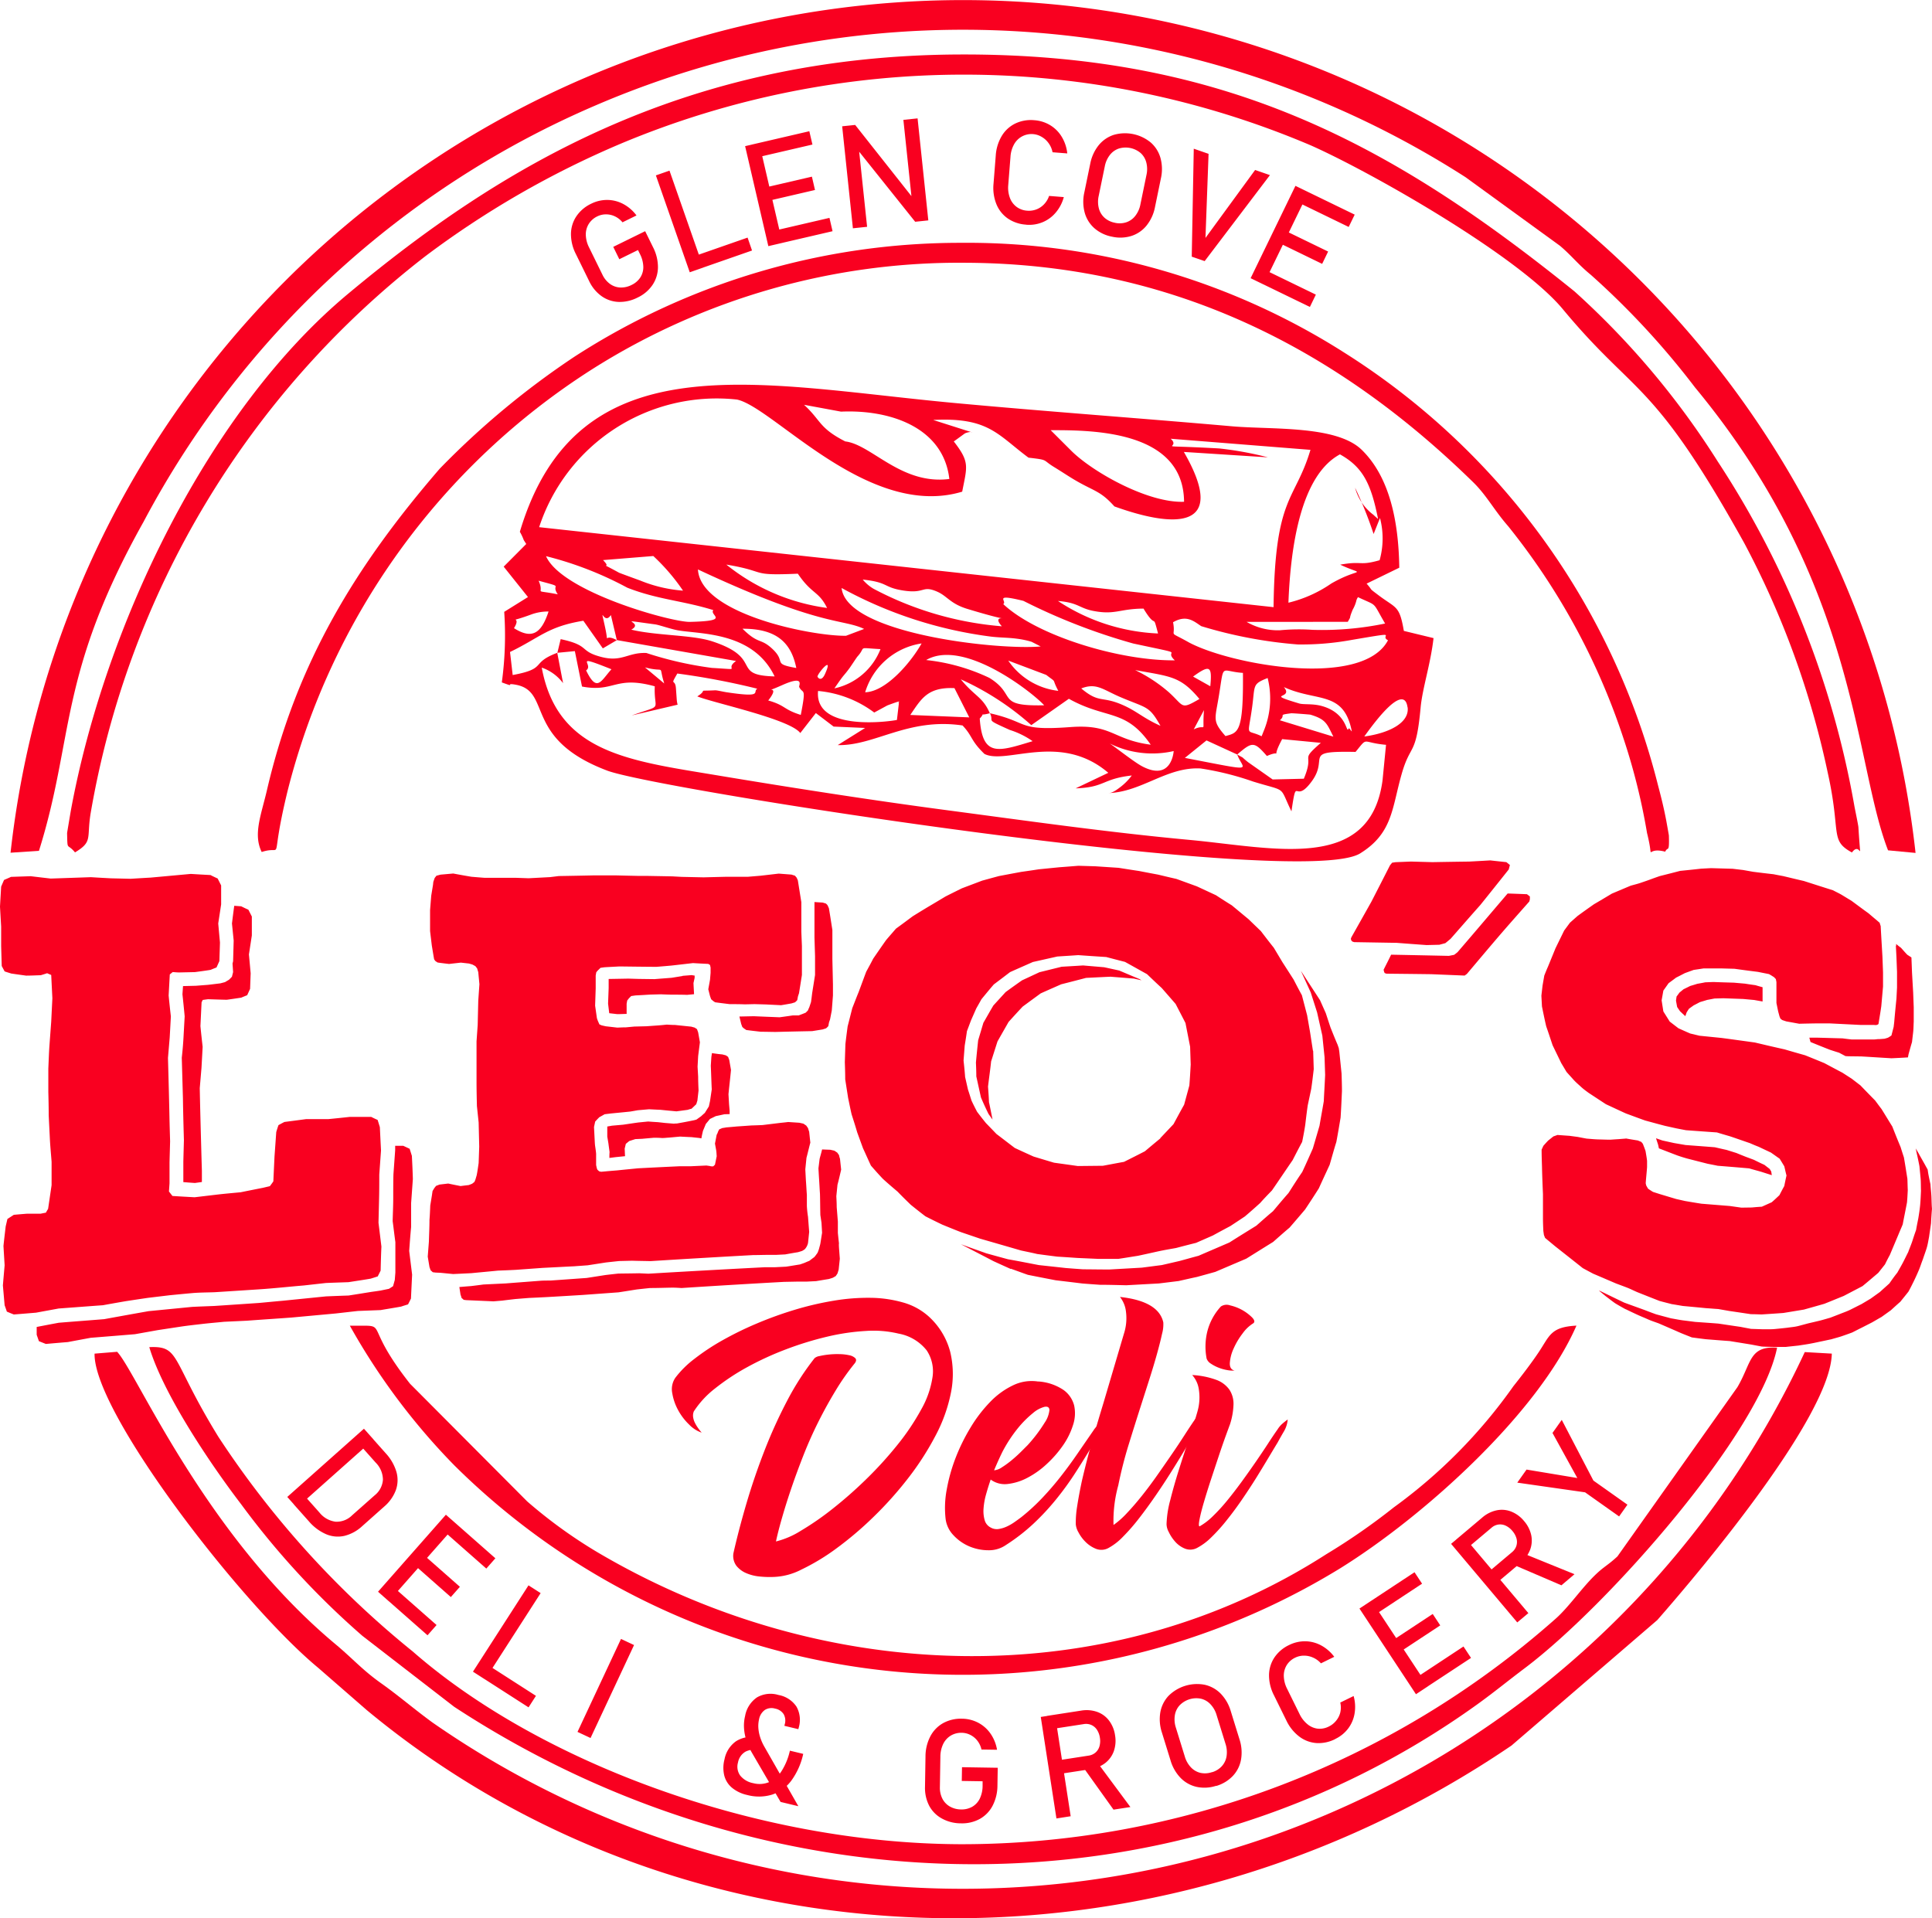
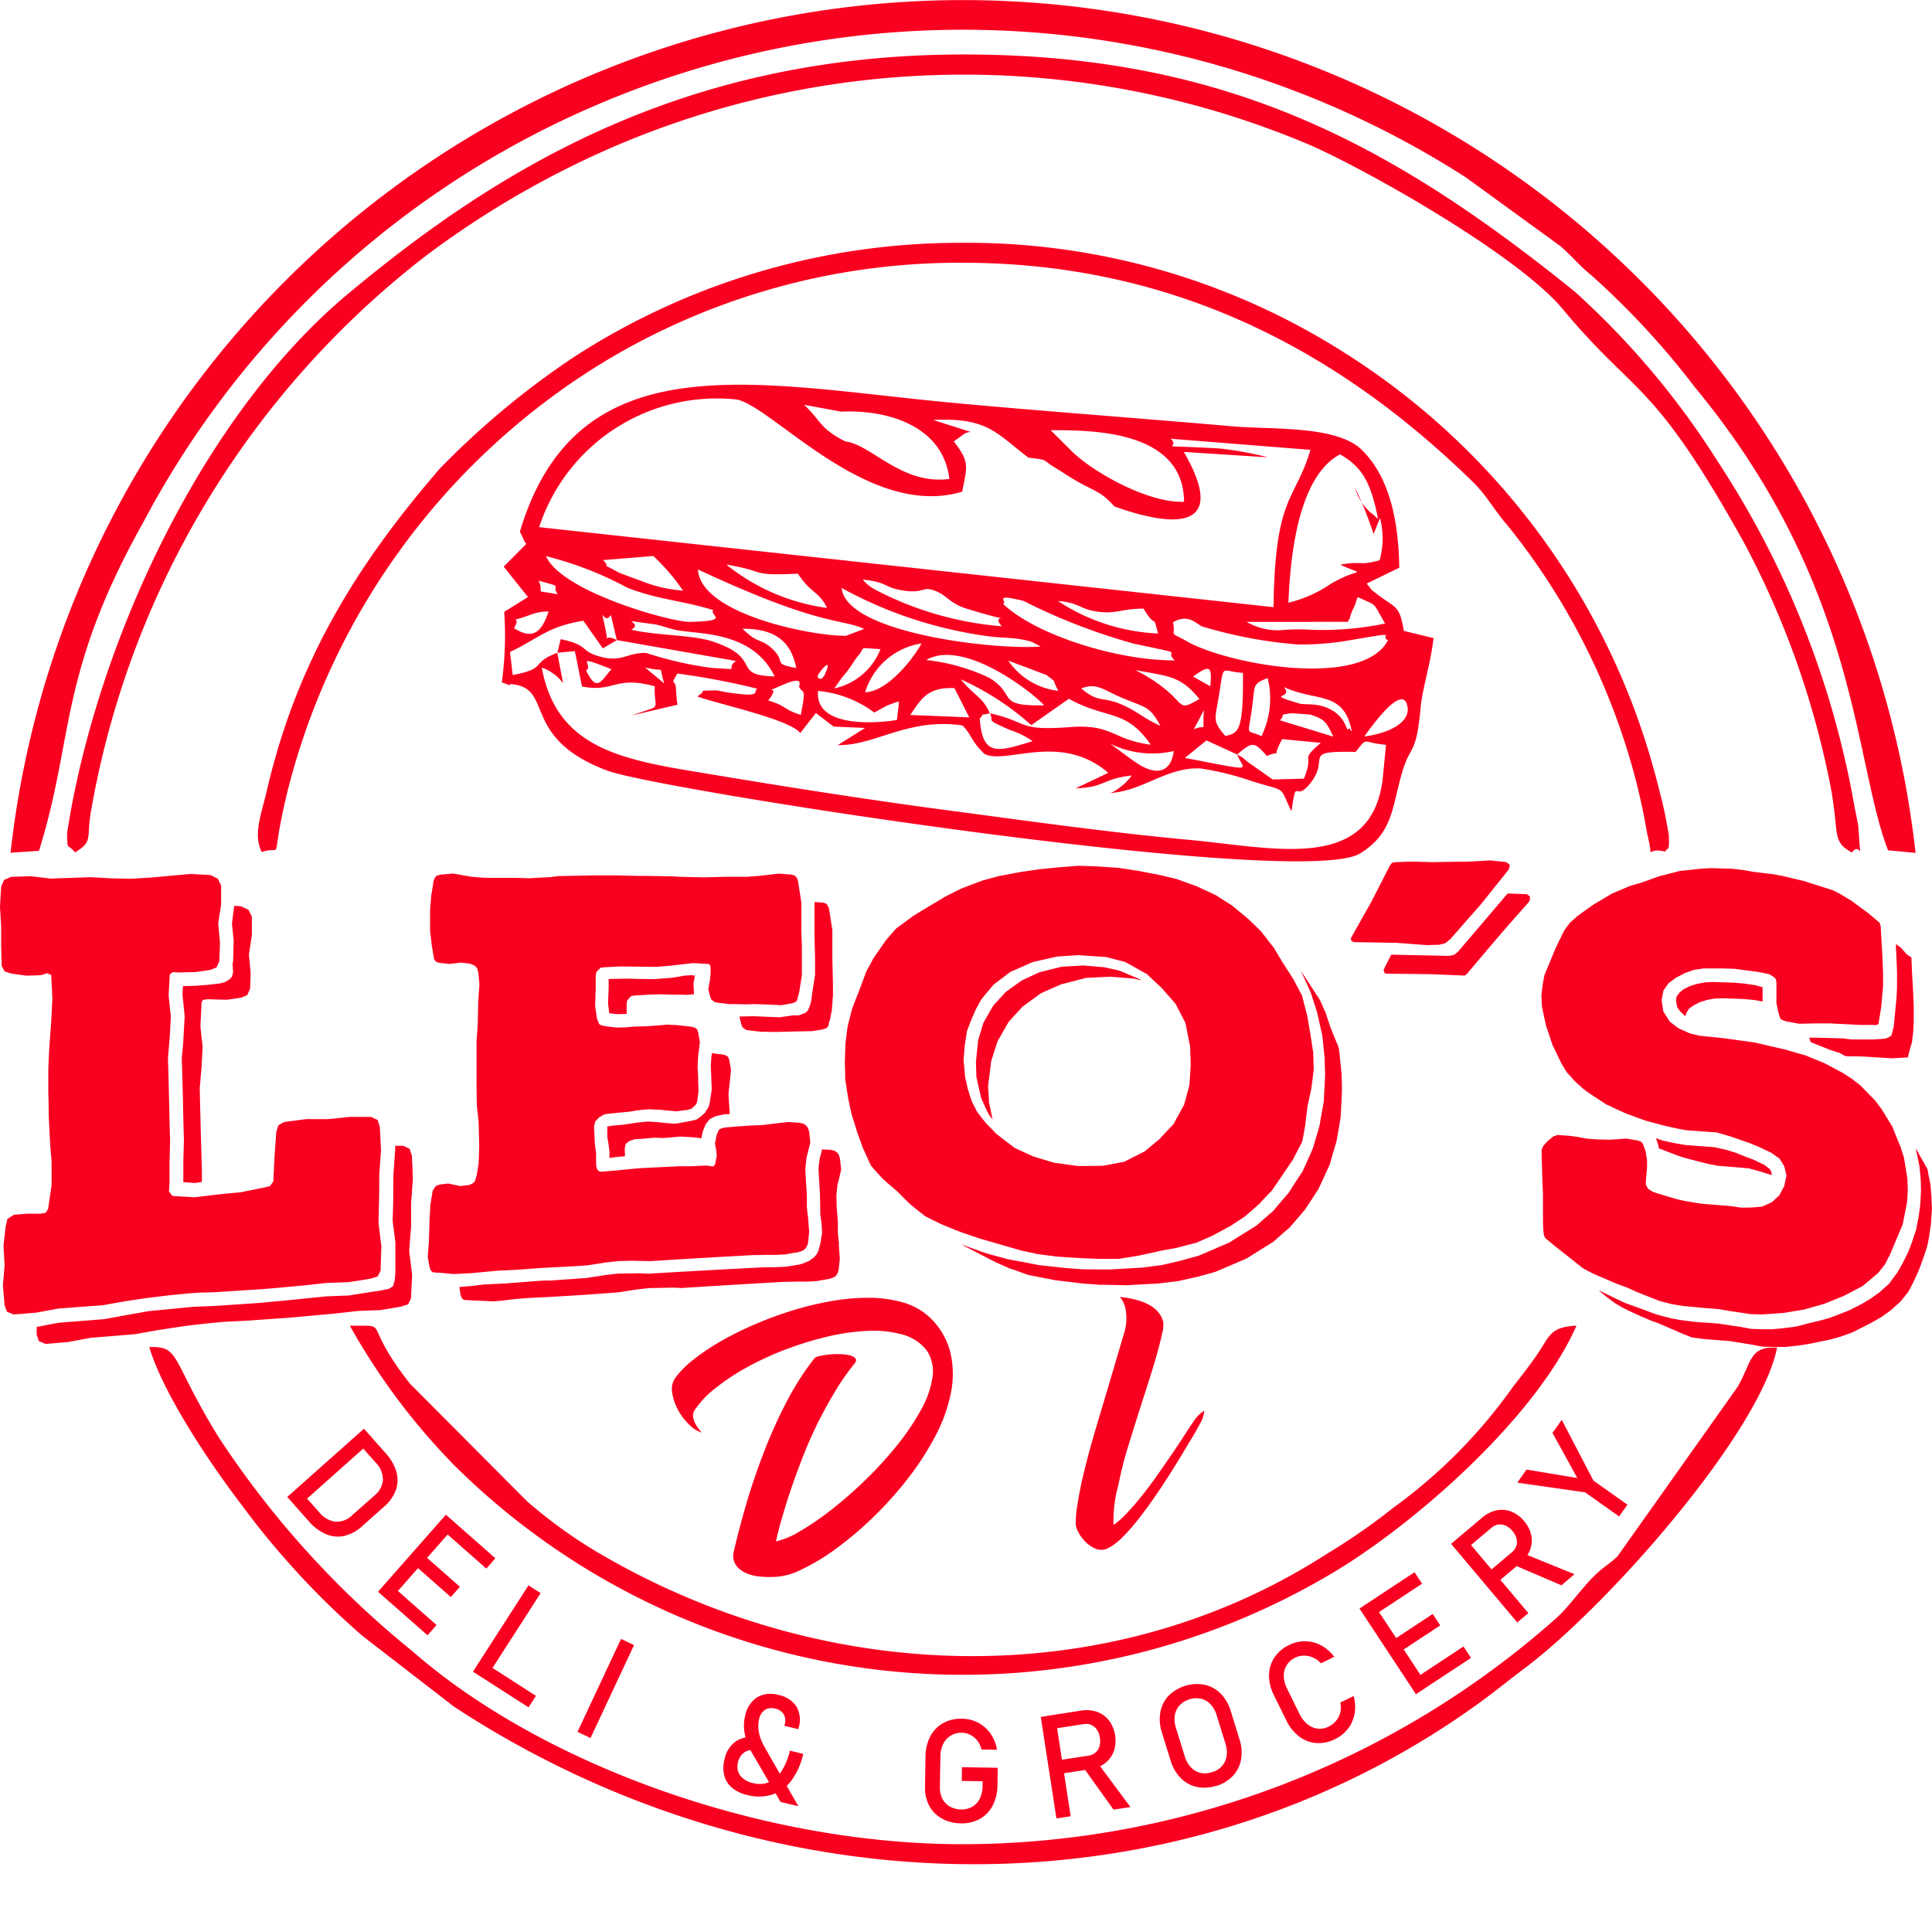
<svg xmlns="http://www.w3.org/2000/svg" width="86.952" height="86.337" viewBox="0 0 86.952 86.337">
  <g id="Capa_x0020_1" transform="translate(0 -0.001)">
    <g id="_2791910871360" transform="translate(0 0.001)">
      <path id="Trazado_1" data-name="Trazado 1" d="M2.188,38.38l1.279-.086c1.6-5.1.851-7.924,4.706-14.806a41.538,41.538,0,0,1,20.3-18.724A41.857,41.857,0,0,1,67.68,7.982l4.239,3.08c.534.451.812.835,1.392,1.309A36.014,36.014,0,0,1,78,17.44c7.365,8.9,7.132,16.831,8.687,20.833l1.238.117A43.131,43.131,0,0,0,2.188,38.38Z" transform="translate(-1.713 -0.001)" fill="#f90020" fill-rule="evenodd" />
-       <path id="Trazado_2" data-name="Trazado 2" d="M20.638,280.521l-1.018.083c-.05,2.638,6.6,11.276,10.071,14.146l2.174,1.893c14.325,11.89,35.465,12.518,51.526,1.6l6.561-5.647c2.06-2.348,7.8-9.2,7.855-11.993l-1.217-.069A41.8,41.8,0,0,1,34.82,297.2c-.8-.582-1.489-1.182-2.3-1.758-.846-.6-1.269-1.1-2.045-1.75-5.9-4.918-8.953-12.232-9.837-13.168Z" transform="translate(-15.364 -219.679)" fill="#f90020" fill-rule="evenodd" />
      <path id="Trazado_3" data-name="Trazado 3" d="M14.278,47.191c.807-.488.521-.621.7-1.742a40.308,40.308,0,0,1,15.079-25.1A41.551,41.551,0,0,1,38.823,15.3a39.9,39.9,0,0,1,31.08.072c2.792,1.243,9.368,5,11.333,7.366,3.292,3.965,4.028,3.084,8.167,10.529a39.23,39.23,0,0,1,3.76,10.343c.609,2.732.074,3.031,1.087,3.584.432-.58.41.792.292-1.134-.007-.105-.151-.791-.182-.961a41.207,41.207,0,0,0-6.148-15.5,36.587,36.587,0,0,0-6.445-7.655c-8.249-6.658-15.759-10.7-27.637-10.666-12.518.041-20.827,5.16-27.545,10.757C20.3,27.262,15.635,36.926,14.092,45.3c-.016.09-.171,1.015-.171,1.02.021.842-.009.425.357.871Z" transform="translate(-10.902 -8.826)" fill="#f90020" fill-rule="evenodd" />
      <path id="Trazado_4" data-name="Trazado 4" d="M30.978,279.542c.626,2.1,2.737,5.246,4.129,7.065a36.548,36.548,0,0,0,5.46,5.928L44.7,295.73c14.246,9.336,32.539,9.59,46.025-.095.771-.554,1.381-1.059,2.152-1.639,3.8-2.858,10.607-10.637,11.362-14.432-1.27-.073-1.139.678-1.786,1.78l-5.4,7.618c-.465.429-.6.444-1.024.858-.614.6-1.193,1.463-1.8,1.984a40.343,40.343,0,0,1-26.74,10.111c-9.228-.031-18.994-3.721-24.647-8.669a42.009,42.009,0,0,1-8.756-9.67c-2.153-3.5-1.7-4.093-3.1-4.034Z" transform="translate(-24.259 -218.91)" fill="#f90020" fill-rule="evenodd" />
      <path id="Trazado_5" data-name="Trazado 5" d="M72.577,275.072a29.615,29.615,0,0,0,4.713,6.3,32.49,32.49,0,0,0,39.863,4.627c3.772-2.342,8.92-6.988,10.633-10.923-1.154.061-1.2.444-1.681,1.169-.319.483-.8,1.111-1.154,1.554a23.337,23.337,0,0,1-5.38,5.453,28.952,28.952,0,0,1-3.041,2.111c-9.87,6.345-22.645,5.918-32.827-.1a21.836,21.836,0,0,1-3.142-2.277l-5.271-5.294c-2.27-2.882-.776-2.593-2.712-2.613Z" transform="translate(-56.836 -215.412)" fill="#f90020" fill-rule="evenodd" />
      <path id="Trazado_6" data-name="Trazado 6" d="M53.693,77.809c1.068-.35.314.75,1.153-2.709a31.676,31.676,0,0,1,13.74-19.033A30.876,30.876,0,0,1,85.411,51.29c9.986.053,17.311,4.5,22.816,9.89.6.591.934,1.25,1.561,1.965a30.415,30.415,0,0,1,5.163,9.469,28.351,28.351,0,0,1,1.087,4.338c.359,1.444-.16.585.819.844.115-.258.19.1.165-.729,0-.015-.112-.637-.118-.67-.106-.555-.215-1-.366-1.57a32.354,32.354,0,0,0-14.126-19.494,31.607,31.607,0,0,0-17.272-4.941,31.937,31.937,0,0,0-17.369,5.122A37.04,37.04,0,0,0,61.7,60.561c-3.752,4.345-6.429,8.682-7.773,14.462-.262,1.126-.63,1.991-.237,2.787Z" transform="translate(-41.912 -39.463)" fill="#f90020" fill-rule="evenodd" />
      <path id="Trazado_7" data-name="Trazado 7" d="M137.23,96.487c.259.721.973.791-2.356.153l.974-.787Zm1.595,1.123-1.11-.78c-.389-.316-.088-.116-.484-.343.673-.578.755-.6,1.335.067.775-.337.126.287.687-.759l1.741.167c-1.005.878-.253.4-.766,1.615Zm-7.335-1.62a4.316,4.316,0,0,0,2.881.342s-.079,1.4-1.431.68C132.583,96.821,131.767,96.174,131.49,95.989ZM126.1,94.628c.217.429-.28.226.894.753a3.744,3.744,0,0,1,1.028.506c-1.528.461-2.258.749-2.379-1.019.3-.324-.114-.088.457-.239Zm9.634-.139c-.088,1.171.158.57-.46.867Zm3.415.457c.3-.259-.132-.23.508-.314.056-.008.851.057.863.061.715.212.748.415,1.038.99Zm3.8.731c1.93-2.7,1.919-1.325,1.952-1.306C144.981,95.063,144.062,95.526,142.949,95.677Zm-6.246-.018c-.61-.7-.471-.728-.288-1.871.233-1.452.051-1.041,1.073-.974C137.514,95.526,137.267,95.5,136.7,95.658Zm-14.187-.952c.494-.723.773-1.26,1.988-1.208l.667,1.317Zm15.813.958c-.714-.343-.627.093-.436-1.245.151-1.054-.012-1.094.707-1.375a3.813,3.813,0,0,1-.131,2.269Zm-19.963-2.038a4.961,4.961,0,0,1,2.528.971l.59-.32c.838-.313.409-.11.521-.113l-.09.766C121.712,94.982,118.189,95.506,118.366,93.626Zm20.96-.177c1.5.689,2.7.141,3.063,2-.05-.042-.124-.176-.143-.133-.12.283-.025-.689-1.217-1.015-.412-.113-.8-.051-1.01-.112C138.386,93.7,139.813,94.016,139.327,93.449Zm-9.117.064c.687-.268.972.052,1.767.391,1.2.511,1.283.376,1.8,1.29-.76-.336-1.04-.64-1.659-.919C131.119,93.826,131.042,94.212,130.21,93.513Zm-12.689-.058c.166.334.325-.064.068,1.249-.8-.25-.668-.422-1.465-.65.664-.84-.452-.21.631-.692S117.463,93.431,117.521,93.454Zm17.724-.476c.768-.558.861-.468.775.435Zm-9.148,1.65c-.322-.745-.662-.74-1.307-1.527a12.447,12.447,0,0,1,3.174,2.062l1.691-1.186c1.693.945,2.554.429,3.684,2.067-1.715-.226-1.73-.933-3.608-.794-2.441.181-1.82-.21-3.634-.623Zm-7.756-1.658c.038-.176.745-1,.334-.1C118.5,93.251,118.333,93.005,118.341,92.97Zm14.3-.284c1.6.292,2.035.274,2.89,1.3-.861.5-.674.33-1.387-.312a6.784,6.784,0,0,0-1.5-.985Zm-22.065-.122c.99.259.58-.188.868.724Zm-2.647.135c.374-.256-.66-.77,1.139-.051C108.587,93.183,108.416,93.715,107.926,92.7Zm19-.44,1.706.643c.528.406.212.094.544.718A3.161,3.161,0,0,1,126.925,92.259Zm-3.7-.024c1.7-.99,4.81,1.477,5.315,2.035-2.209.049-1.2-.454-2.468-1.234A8.757,8.757,0,0,0,123.226,92.235Zm-16.6-.327.792-.076.322,1.594c1.457.278,1.484-.506,3.275-.01-.05,1.161.432.79-1.036,1.31l2.064-.483a1.2,1.2,0,0,1-.04-.243l-.034-.466c-.027-.516-.293-.079.061-.694a33.254,33.254,0,0,1,3.6.684c-.24.136.316.416-1.378.16-.18-.027-.438-.093-.524-.088-.908.044-.26-.064-.8.273.744.3,4.166,1.022,4.636,1.65l.7-.9.8.609,1.418.062-1.233.772c1.683.036,3.156-1.246,5.618-.884.469.5.346.66.985,1.281.982.5,3.41-1,5.574.85l-1.469.7c1.336-.045,1.185-.429,2.526-.579a2.624,2.624,0,0,1-.569.562c-.348.264-.435.218-.475.229,1.5-.052,2.624-1.19,4.14-1.108a13.045,13.045,0,0,1,2.355.586c1.575.487,1.157.154,1.735,1.345.258-1.741.108-.237.926-1.369.774-1.071-.463-1.355,1.96-1.307.584-.713.243-.418,1.371-.319l-.158,1.606c-.561,4.156-4.894,3.025-8.691,2.673-3.684-.342-7.273-.854-10.926-1.338-3.482-.462-7.1-1.029-10.523-1.6-3.847-.638-7-1.028-7.7-4.816a2.023,2.023,0,0,1,.96.7Zm13.857,1.778a3.143,3.143,0,0,1,2.541-2.2C122.538,92.352,121.421,93.661,120.485,93.686Zm-1.385-.175c.508-.744.357-.472.7-.939.01-.013.314-.47.332-.489.435-.471-.061-.4,1.043-.341A2.878,2.878,0,0,1,119.1,93.511Zm-9.79-2.171c-.637-.351-.341.294-.523-.551-.259-1.209-.078-.067.254-.581Zm-2.681.568c-1.246.468-.414.706-2.007,1l-.12-1.037c1.358-.656,1.691-1.143,3.3-1.406l.877,1.244.634-.373,5.362.94c-.579.409.416.4-1.091.311a16.166,16.166,0,0,1-2.945-.671c-.833-.036-1.089.424-2.034.177-1.018-.267-.476-.512-1.823-.8l-.149.615Zm28.981-1.2a20.329,20.329,0,0,0,4.346.824,12.53,12.53,0,0,0,2.437-.206c2.3-.39,1.19-.2,1.624.017-1.156,2.188-7.077,1.1-8.955.1-1.013-.571-.573-.163-.719-.911C134.953,90.182,135.279,90.491,135.609,90.709Zm-18.224,1.883c-1.132-.2-.4-.252-1.109-.89-.516-.466-.592-.165-1.311-.877C116.462,90.821,117.152,91.422,117.386,92.593Zm-7.427-1.726c.649-.35-.933-.506,1.078-.236.176.024.7.208,1,.263,1,.185,3.4.047,4.374,2.078-2.01-.049-.46-.812-2.82-1.582C112.706,91.1,111.068,91.138,109.958,90.867Zm32.247-.352c.194-.329.014-.038.221-.545a1.611,1.611,0,0,0,.158-.378.456.456,0,0,1,.082-.187c.913.433.615.156,1.219,1.187a13.964,13.964,0,0,1-3.266.284,8.959,8.959,0,0,0-1.467.019,2.792,2.792,0,0,1-1.5-.377Zm-37.526.287c.4-.645-.453-.167.757-.61a2.2,2.2,0,0,1,.8-.141C105.907,91.052,105.487,91.312,104.679,90.8ZM126.7,89.717c.2-.127-.494-.49.907-.145a27.128,27.128,0,0,0,4.942,1.919c2.645.567,1.293.226,1.874.758C131.945,92.272,128.231,91.155,126.7,89.717Zm6.963,1.323a8.847,8.847,0,0,1-4.5-1.463c.931.076.94.323,1.6.449.98.187,1.17-.1,2.25-.106.614,1.013.392.116.654,1.121Zm-5.691.372.414.212c-1.939.175-8.755-.576-8.96-2.631a18.985,18.985,0,0,0,6.707,2.186c.389.049.8.045,1.166.094A4.08,4.08,0,0,1,127.97,91.412Zm-21.319-2.134c-1.191-.236-.564.057-.864-.613C107.019,89,106.307,88.779,106.651,89.277Zm19.985,1.438a14.841,14.841,0,0,1-5.776-1.689,1.854,1.854,0,0,1-.485-.413c1.144.119.922.341,1.763.483,1.065.18.878-.242,1.572.054.471.2.59.545,1.376.784C127.916,90.792,125.947,89.946,126.637,90.715Zm-6.2.12-.813.307c-1.508.024-6.554-.969-6.665-2.985C118.505,90.756,119.456,90.366,120.437,90.835Zm-1.666-.945a9.169,9.169,0,0,1-4.535-1.952c1.915.318.982.508,3.219.41C118.092,89.29,118.387,89.116,118.771,89.89Zm-8.394-1.228c-.12-.043-.937-.341-.97-.359-1.1-.6-.24-.07-.719-.567l2.262-.183a9.1,9.1,0,0,1,1.337,1.558A6.347,6.347,0,0,1,110.377,88.663Zm3.274,1.326c-.2.238.836.485-1.054.529-.823.019-5.774-1.35-6.475-2.958a15.732,15.732,0,0,1,3.656,1.419c1.367.537,2.505.583,3.873,1.009Zm25.883-.334c.1-2.6.577-5.741,2.319-6.677,1.029.573,1.4,1.316,1.716,2.911-.07-.064-.156-.137-.211-.192a2.243,2.243,0,0,1-.824-1.218,17.979,17.979,0,0,1,.834,2.083l.287-.719a3.624,3.624,0,0,1-.017,1.9c-.945.266-.75.016-1.773.2,1.16.545.94.078-.4.847A5.781,5.781,0,0,1,139.534,89.655Zm-4.7-4.543c-1.613.064-4.088-1.326-5.06-2.283l-.94-.939C130.706,81.888,134.814,81.895,134.838,85.112Zm-7-1.986c.934.11.6.085,1.15.421.361.221.588.375.846.531.955.576,1.216.509,1.872,1.243,2.608.942,5.194,1.135,3.126-2.452l3.783.243a15.251,15.251,0,0,0-2.191-.4c-3.261-.181-1.642.06-2.185-.437l6.291.5c-.7,2.341-1.6,2.023-1.661,7.08l-33.053-3.6a8.412,8.412,0,0,1,8.9-5.744c1.639.338,5.928,5.417,10.14,4.146.221-1.142.35-1.325-.378-2.26l.494-.359c.045-.027.267-.1.332-.049l-1.754-.559c2.495-.131,2.9.665,4.288,1.695ZM119.4,81.055c2.232-.1,4.61.722,4.874,3.031-2.165.278-3.505-1.554-4.684-1.69-1.191-.609-1.08-.937-1.855-1.649Zm-14.455,5.409a2.247,2.247,0,0,1,.174.37c.024.041.091.141.113.178l-1.015,1.02L105.31,89.4l-1.069.666a15.587,15.587,0,0,1-.108,3.176c.7.258.071,0,.637.106,1.636.306.311,2.433,4.109,3.865,2.305.869,31.233,5.365,33.884,3.725,1.468-.909,1.428-2.037,1.87-3.577.4-1.4.646-.755.852-2.99.079-.857.451-1.968.581-3.123l-1.336-.324c-.2-1.156-.336-1-1.134-1.6-.5-.378-.215-.158-.542-.528l1.47-.716c-.03-2.186-.474-4.124-1.693-5.309-1.141-1.108-4.056-.9-5.846-1.057-4.162-.367-8.331-.663-12.488-1.049-8.869-.822-16.964-2.9-19.553,5.8Z" transform="translate(-81.548 -62.528)" fill="#f90020" fill-rule="evenodd" />
      <path id="Trazado_53" data-name="Trazado 53" d="M.522,183.642c.218.032.435.062.652.092.218,0,.435-.012.661-.018q.144-.042.287-.09c.061.028.122.053.183.079.017.351.035.7.052,1.048q-.026.53-.052,1.053c-.026.353-.052.7-.078,1.055s-.035.7-.052,1.055v1.053c.009.351.017.7.017,1.051.017.351.035.7.052,1.048s.052.7.078,1.046v1.051l-.157,1.067c-.035.058-.069.113-.1.171-.078.014-.157.03-.235.046l-.609,0c-.2.016-.4.032-.6.051l-.287.187c-.026.111-.052.224-.078.333-.035.3-.07.589-.1.882.017.291.035.58.052.868-.026.3-.052.6-.078.907l.078.891c.035.1.07.194.1.288.1.044.209.088.313.129.331-.025.661-.053,1-.081l1.018-.187c.661-.049,1.322-.1,1.992-.148.339-.062.679-.122,1.027-.182.331-.051.661-.1,1-.15l.983-.118c.331-.032.661-.065,1-.095s.678-.028,1.026-.041c.661-.042,1.322-.085,1.992-.129s1.34-.118,2.018-.175l.992-.111c.339-.014.678-.025,1.018-.037.331-.053.661-.1,1-.159l.313-.1c.044-.085.087-.173.131-.261.009-.36.018-.723.035-1.083l-.131-1.071.026-1.083c.009-.362.009-.723.009-1.083q.039-.54.078-1.088c-.018-.349-.035-.7-.052-1.051l-.1-.323c-.1-.044-.192-.088-.287-.136-.331,0-.652,0-.974,0-.322.035-.644.069-.966.1-.339,0-.67,0-1,0-.322.044-.644.085-.966.127-.1.049-.183.095-.27.143-.035.1-.07.21-.1.312q-.039.554-.079,1.109c-.017.372-.035.741-.052,1.111-.052.074-.1.143-.157.215l-.313.074c-.339.067-.67.132-1,.2-.339.032-.678.062-1.018.1l-1.053.125c-.339-.018-.67-.037-1-.058-.052-.065-.1-.129-.157-.2l.026-.37v-.947c.008-.314.017-.628.026-.944-.009-.3-.018-.612-.026-.919-.018-.942-.044-1.887-.07-2.833q.039-.461.078-.921c.018-.314.035-.63.052-.947-.035-.312-.07-.628-.1-.942.017-.314.035-.633.052-.949l.131-.106c.087.007.174.014.27.018l.731-.016c.235-.032.47-.062.7-.1.087-.035.174-.072.27-.108.043-.095.087-.192.13-.289.009-.277.017-.554.026-.834-.026-.284-.052-.568-.078-.857q.065-.426.131-.859v-.854l-.157-.312c-.113-.051-.218-.1-.322-.155-.3-.016-.591-.032-.887-.051l-1.809.166c-.3.016-.6.035-.9.053l-.887-.021c-.3-.016-.6-.032-.9-.051l-1.809.062c-.3-.035-.6-.069-.9-.106l-.887.03c-.1.049-.209.092-.313.139-.044.1-.087.2-.13.3-.018.3-.035.6-.052.9.017.3.035.6.052.9v.873c.009.3.017.6.026.9l.131.243c.1.035.209.067.313.1Zm9.917-2.265c.026.261.052.52.078.778-.009.312-.017.621-.026.931-.009.037-.017.072-.026.1.009.129.017.259.026.388-.017.072-.035.141-.052.21-.043.046-.087.09-.131.134l-.183.109-.209.055c-.192.023-.374.046-.557.067l-.548.042-.574.014c-.009.122-.017.247-.026.367.035.332.07.663.1.993q-.026.474-.052.942t-.078.921q.026.918.052,1.829c.009.63.026,1.256.044,1.886-.009.323-.018.644-.026.968v.917c.174.014.348.028.522.039l.313-.044v-.5c-.009-.3-.018-.607-.026-.91-.026-.938-.052-1.875-.07-2.815q.039-.457.078-.914c.018-.314.035-.628.052-.945-.035-.31-.07-.621-.1-.933l.052-1.072c.018-.034.035-.069.052-.106l.235-.032c.278.009.557.018.844.025.218-.03.435-.062.652-.095.087-.037.174-.072.27-.111l.13-.286q.013-.35.026-.7l-.078-.85c.044-.284.087-.568.131-.854v-.852c-.052-.1-.1-.2-.157-.307-.113-.048-.217-.1-.322-.152l-.313-.023c-.035.259-.069.52-.1.778Zm7.977,14.752c.026-.36.052-.721.087-1.081v-1.074l.078-1.081c-.009-.349-.026-.7-.044-1.046l-.1-.319-.287-.134-.365,0v.2l-.078,1.083c-.009.351-.009.7-.009,1.053s-.017.7-.026,1.053c.043.316.078.633.122.945V197.1c-.009.111-.018.222-.026.33-.026.095-.052.189-.078.282-.061.041-.122.079-.183.118-.131.028-.252.051-.374.078-.139.021-.278.042-.418.06-.348.057-.687.111-1.026.164-.339.011-.679.025-1.018.039l-1.983.2c-.348.03-.687.065-1.026.095-.678.046-1.348.092-2.018.136-.339.014-.67.025-1,.042l-1.957.192c-.67.118-1.34.24-2,.36-.687.056-1.366.106-2.044.162q-.5.093-.992.189v.351l.1.289.313.125c.331-.03.661-.058.992-.085.339-.065.679-.127,1.027-.192.661-.053,1.322-.106,1.992-.162l1.018-.182c.331-.051.661-.1,1-.152s.661-.086.992-.125.661-.065,1-.1l1.026-.048c.661-.049,1.322-.092,1.992-.141l2.009-.185c.331-.037.661-.076,1-.113l1.018-.039c.3-.053.609-.1.922-.157.1-.035.209-.067.313-.1.044-.085.087-.173.131-.261.017-.358.035-.718.052-1.078-.044-.353-.087-.709-.131-1.064Zm13.84-5.24-.078.406c.017.092.035.189.052.284s.018.189.026.282c-.026.129-.052.256-.078.383l-.078.074c-.026,0-.052,0-.078,0s-.07-.014-.1-.019l-.131-.018-.687.032c-.165,0-.331,0-.5,0-.635.03-1.261.06-1.888.093-.322.032-.635.062-.948.095-.235.018-.47.039-.7.06-.035,0-.07-.012-.1-.019a1.014,1.014,0,0,1-.078-.069.408.408,0,0,1-.035-.092c-.008-.039-.017-.079-.026-.12v-.511c-.009-.111-.026-.221-.043-.335s-.018-.24-.026-.36l-.026-.506.052-.245c.061-.067.122-.134.191-.2q.117-.062.235-.131l.287-.035c.287-.028.574-.055.861-.085.113-.018.226-.039.348-.06l.5-.044c.174.009.348.018.522.025.235.025.47.046.713.069l.5-.067c.061-.019.122-.037.183-.053l.209-.2q.026-.08.052-.166c.017-.15.035-.3.052-.455-.009-.206-.018-.411-.018-.619l-.026-.45.026-.476c.026-.206.052-.413.079-.621-.026-.148-.052-.3-.079-.448-.017-.049-.035-.095-.052-.146-.035-.021-.07-.044-.1-.067-.052-.014-.1-.028-.157-.044l-.731-.076c-.131,0-.252-.009-.374-.016q-.183.021-.365.035l-.548.039-.548.014-.374.035c-.131,0-.261.007-.391.012l-.522-.06-.183-.042c-.035-.016-.07-.03-.1-.044-.017-.042-.035-.079-.052-.12a1.194,1.194,0,0,1-.061-.169l-.079-.554q.013-.388.026-.776v-.58c.009-.049.017-.095.026-.145a1.177,1.177,0,0,1,.087-.1c.035-.032.07-.065.1-.1.061-.009.122-.018.183-.026.226-.014.452-.025.678-.037.548.007,1.1.014,1.653.018.226-.018.452-.037.687-.058l.966-.111c.226.014.452.026.687.037.026.016.052.032.078.046q.013.062.026.118v.238c-.009.1-.017.208-.026.31q-.039.218-.078.429c.026.1.052.206.078.307.017.049.035.095.052.143.026.021.052.044.078.067s.069.049.1.069c.217.03.435.056.652.083.218,0,.435,0,.661.009.157,0,.313-.007.47-.009l.5.014.687.034c.157-.025.313-.053.47-.081l.157-.049c.035-.032.07-.062.1-.1.009-.046.017-.092.026-.141s.035-.111.052-.166c.044-.272.087-.547.131-.822V182.4c-.009-.217-.018-.437-.026-.656v-1.314l-.157-.984-.052-.118-.078-.092c-.052-.016-.1-.03-.157-.049l-.574-.044c-.278.032-.548.065-.818.095l-.574.048-1,0-.992.025-.974-.021c-.139-.007-.278-.014-.418-.023l-1.157-.021c-.13,0-.261,0-.391,0-.339-.007-.67-.014-1-.023l-1,0c-.531.012-1.053.021-1.575.03l-.391.048-.965.051-.609-.021-1.392,0c-.191-.014-.383-.03-.574-.046-.278-.046-.548-.095-.818-.146l-.574.051-.183.049-.078.1c-.018.051-.035.1-.052.148s-.017.118-.026.176c-.026.159-.052.316-.078.473-.017.217-.035.434-.052.647v.947c.026.217.052.432.078.649l.078.471.026.148c.018.028.035.051.052.076l.1.069c.052.009.1.016.157.023.122.016.243.03.365.044.174-.021.348-.039.531-.06l.365.041.157.046c.043.025.087.048.13.071q.039.052.078.1c.018.06.035.115.052.171.017.182.035.365.052.543-.018.247-.035.5-.052.741-.009.365-.017.727-.026,1.09q-.026.371-.052.741v1.826c0,.363.009.725.017,1.086l.078.737c.009.363.017.725.026,1.085q-.013.371-.026.741c-.026.182-.052.367-.087.547-.017.06-.035.12-.052.178s-.035.085-.052.127l-.1.079c-.052.023-.1.042-.157.062-.122.014-.244.028-.365.044-.191-.037-.374-.074-.557-.113l-.391.046-.156.06-.079.1c-.026.044-.052.088-.078.129-.009.06-.018.118-.026.178-.026.159-.052.319-.078.476-.009.219-.017.434-.035.649,0,.326-.017.651-.026.972l-.052.679c.026.157.052.312.078.467.017.051.035.1.052.148l.1.09c.043,0,.087.012.131.014l.209.009c.191.018.383.039.574.056.27-.012.539-.025.818-.039.4-.039.792-.074,1.2-.115q.4-.014.809-.035c.4-.03.8-.058,1.209-.088.47-.023.939-.049,1.418-.072.2-.016.4-.028.6-.044l.818-.127c.2-.023.4-.044.6-.065l.583-.014c.278.009.548.011.826.018q2.31-.145,4.619-.272c.2,0,.4-.007.6-.009.139,0,.278,0,.426,0l.418-.021c.191-.035.383-.069.574-.1.061-.018.122-.035.183-.056a1.04,1.04,0,0,0,.122-.076.6.6,0,0,0,.148-.284c.018-.166.035-.33.052-.5-.018-.224-.035-.45-.052-.674a4.682,4.682,0,0,1-.052-.49V193.6c-.018-.217-.026-.434-.044-.654l-.026-.492c.017-.171.035-.344.052-.517.061-.229.113-.457.174-.686-.018-.162-.035-.323-.052-.489-.018-.051-.035-.106-.052-.164-.026-.037-.052-.074-.078-.113l-.13-.088-.183-.041-.5-.033c-.113.014-.226.026-.339.037l-.818.1c-.165.007-.331.014-.5.018-.226.016-.444.032-.661.046-.157.016-.313.028-.47.042-.061.012-.122.021-.183.03-.044.021-.087.039-.131.055-.017.03-.035.062-.052.095a.851.851,0,0,1-.061.146Zm4.4-10.463v1.593c.009.282.017.561.026.841v.845c-.043.275-.087.547-.13.82-.009.072-.017.143-.026.213s-.017.127-.026.187q-.039.121-.078.236a1.479,1.479,0,0,0-.061.141q-.052.052-.1.1c-.1.042-.209.083-.313.122-.087,0-.174,0-.261,0-.2.03-.4.058-.6.085-.391-.016-.774-.03-1.157-.048l-.652.014.079.33c.017.049.035.092.052.141l.078.069c.035.021.07.044.1.067.218.028.435.053.652.078.218,0,.435.007.661.009.548-.014,1.1-.026,1.653-.037l.47-.076c.052-.016.1-.032.157-.051.035-.032.069-.062.1-.1.009-.046.017-.092.026-.141s.035-.106.052-.164c.026-.132.052-.263.078-.4.018-.224.035-.45.052-.677v-.492c-.009-.379-.017-.762-.026-1.145v-1.307c-.052-.326-.1-.653-.157-.981-.017-.037-.035-.076-.052-.115s-.052-.06-.078-.092c-.052-.016-.1-.032-.157-.046-.122-.007-.244-.014-.365-.023Zm-5.933,3.325-.5.081c-.261.021-.513.039-.765.06l-.7-.009-.478-.014-.887.016v.409c-.009.236-.017.469-.026.7.017.143.035.289.052.432l.365.042c.139,0,.278-.009.418-.011V185q.013-.069.026-.146.039-.045.078-.1c.035-.032.069-.065.1-.1l.191-.028c.226-.011.452-.025.679-.039l.47-.012c.157.007.313.012.478.016.235,0,.47,0,.7.009l.313-.03c-.009-.166-.018-.333-.026-.5l.052-.238v-.1a1.233,1.233,0,0,1-.131-.021l-.418.033Zm-3.34,7.54c.017.132.035.259.052.386-.009.088-.009.178-.009.263l.287-.037.418-.042c-.009-.113-.009-.226-.017-.337.017-.072.035-.146.052-.219.052-.041.1-.083.157-.127l.27-.086.313-.014c.165-.016.339-.03.513-.046.113,0,.226,0,.339.009s.226-.011.348-.016l.5-.046c.174.009.348.018.522.025.113.014.226.025.339.037l.1.018c.018-.113.044-.224.07-.335l.131-.316q.091-.107.183-.222c.087-.042.174-.083.261-.127.131-.028.261-.055.391-.085l.235-.007v-.146c-.009-.1-.017-.2-.026-.3q-.013-.222-.026-.45c.035-.362.079-.727.113-1.092-.026-.148-.052-.3-.078-.446-.017-.048-.035-.092-.052-.141l-.1-.069-.157-.041-.183-.019c-.1-.014-.192-.025-.287-.041-.009.058-.017.115-.026.169-.009.134-.017.268-.026.4.017.356.026.714.043,1.067-.026.175-.052.351-.078.524-.017.081-.035.159-.052.24-.061.1-.122.194-.183.293-.061.051-.113.1-.165.148l-.209.15-.1.028c-.1.021-.191.039-.287.058-.165.032-.331.062-.5.092-.044,0-.087,0-.131.007l-.4-.032-.313-.035c-.148-.009-.3-.018-.444-.03l-.444.044c-.235.032-.461.067-.687.1l-.5.044c-.07.014-.139.025-.209.037v.457c.018.1.035.208.052.309Zm10.378,4.517c-.018-.162-.035-.326-.052-.49v-.513l-.052-.651c0-.162-.009-.328-.017-.492.017-.171.035-.339.052-.515.061-.226.113-.455.165-.681-.017-.162-.035-.325-.052-.489a1.024,1.024,0,0,1-.043-.162c-.026-.037-.052-.074-.078-.113l-.131-.088-.183-.042L37,191.558l-.026.1c-.026.109-.061.219-.087.328-.017.143-.035.284-.052.425.009.148.017.3.026.443.017.233.026.467.043.7.009.321.009.64.017.958l.052.349c.009.15.017.3.026.446l-.078.492c-.017.081-.043.159-.061.236-.017.051-.035.1-.052.145s-.052.081-.078.12-.052.065-.078.1l-.1.074-.131.1c-.07.025-.131.053-.191.079s-.148.053-.226.081c-.209.032-.418.069-.626.1l-.5.025c-.157,0-.3,0-.452,0q-2.623.135-5.245.291l-.409-.019c-.322.007-.635.009-.948.014-.192.021-.383.042-.574.065l-.844.132c-.548.039-1.087.079-1.627.116-.139,0-.278,0-.418.007-.539.042-1.07.081-1.6.123l-1,.048c-.183.025-.374.049-.565.072-.174.012-.348.028-.522.042l.052.342a.955.955,0,0,1,.044.143q.052.048.1.09a1.28,1.28,0,0,0,.131.016l1.209.053.391-.032c.2-.026.4-.049.6-.072l.609-.049c.27-.011.539-.025.809-.039.531-.03,1.061-.062,1.6-.095l1.618-.118c.27-.041.539-.085.818-.129.2-.023.4-.044.6-.065.331,0,.661-.012,1-.018.139,0,.278.009.418.018,1.539-.1,3.071-.192,4.61-.277l.6-.012.418,0,.426-.021c.191-.032.383-.065.574-.095.061-.018.122-.037.183-.058l.131-.076c.026-.037.052-.079.078-.118.017-.058.035-.113.052-.169.017-.164.035-.326.052-.492l-.026-.349c-.009-.108-.017-.217-.017-.326Zm21.329-8.694c-.044-.282-.087-.563-.131-.848-.044-.249-.087-.5-.131-.75-.078-.3-.157-.6-.235-.9-.13-.236-.252-.471-.374-.707q-.248-.388-.5-.778l-.391-.653c-.2-.249-.391-.5-.583-.75-.183-.176-.365-.351-.548-.529l-.757-.628c-.243-.15-.478-.3-.713-.455q-.43-.2-.861-.4l-.922-.335c-.278-.062-.548-.127-.818-.192-.287-.053-.574-.108-.861-.164-.313-.046-.617-.095-.922-.143l-1.044-.069-.765-.023c-.287.023-.574.046-.861.067l-.922.092c-.261.041-.522.079-.783.115-.339.062-.67.125-1,.187-.261.069-.513.139-.765.208l-.914.346c-.252.125-.5.247-.739.369q-.391.236-.783.467c-.235.141-.461.28-.687.42-.252.187-.5.374-.757.559-.148.173-.3.344-.444.515-.2.282-.391.561-.583.84-.1.2-.209.393-.313.587-.113.3-.226.61-.339.912-.1.242-.191.485-.287.725-.07.275-.139.55-.209.822-.035.265-.07.531-.1.794-.009.275-.017.545-.026.817.009.256.017.513.017.769l.131.838c.052.247.1.494.157.739.087.27.174.543.252.811.087.24.174.476.261.716.122.261.235.522.357.781.174.2.348.395.531.589.217.2.444.392.67.584.191.2.391.395.591.589.218.175.435.349.661.52q.365.187.757.374c.278.113.557.229.844.339l.861.293c.6.173,1.218.351,1.836.531.244.053.487.1.731.159.3.041.591.079.9.118.3.018.609.039.913.06l.948.042c.3,0,.591,0,.887,0,.3-.044.583-.092.887-.139.287-.062.574-.125.861-.189s.557-.109.853-.162c.3-.079.591-.155.9-.231l.757-.332c.261-.143.522-.284.792-.427.217-.143.435-.286.652-.432.235-.2.461-.4.687-.605.165-.189.348-.376.531-.566.313-.455.617-.907.931-1.365.139-.27.278-.543.426-.817.052-.254.1-.508.139-.764.035-.293.07-.591.113-.884l.157-.741c.044-.293.078-.591.113-.887-.009-.272-.017-.547-.026-.822Zm-6.863,3.942c-.235.194-.47.39-.7.584-.313.162-.626.319-.94.476-.322.058-.635.118-.948.176l-1.131.012c-.357-.051-.713-.1-1.07-.15-.313-.092-.617-.185-.922-.277-.287-.129-.565-.256-.844-.386-.278-.21-.548-.42-.826-.63-.157-.164-.313-.326-.47-.487-.139-.171-.27-.339-.4-.51-.087-.166-.174-.337-.252-.506-.052-.159-.1-.323-.157-.487-.044-.189-.087-.383-.131-.575-.017-.247-.043-.494-.07-.741q.026-.336.052-.672c.035-.215.07-.432.1-.649q.091-.239.183-.485.117-.264.235-.534c.079-.139.157-.277.235-.418.183-.222.365-.446.557-.667q.365-.274.731-.554c.339-.152.678-.3,1.027-.455l1.1-.247c.313-.021.626-.039.94-.062.418.03.835.058,1.261.085.278.074.557.146.844.219.331.182.661.369.992.552.217.208.435.416.661.623q.313.357.626.718c.148.286.3.575.444.859l.209,1.067c.009.27.017.536.026.8-.017.314-.035.63-.061.945l-.235.864c-.165.293-.322.586-.478.875l-.6.635Zm-7.716-1.612c-.009-.238-.026-.476-.044-.716.044-.376.1-.753.139-1.132l.287-.9q.248-.437.5-.878c.209-.231.418-.462.635-.691q.4-.294.809-.593c.3-.136.609-.27.922-.409q.561-.142,1.122-.289c.365-.018.731-.037,1.1-.053.348.028.7.055,1.053.085l.339.076c-.026-.016-.052-.032-.078-.051-.313-.129-.618-.259-.922-.388-.226-.049-.452-.1-.678-.148-.322-.028-.635-.053-.948-.081-.322.021-.644.039-.966.058l-1,.247-.783.365c-.252.176-.5.354-.74.529-.182.2-.365.4-.548.6-.157.261-.3.522-.452.783-.078.263-.157.527-.235.788-.035.332-.07.663-.1,1,.009.208.017.416.017.623.07.316.139.633.209.947q.156.371.339.741.091.131.183.256c-.052-.254-.1-.508-.156-.767Zm.983,7.482c.252.088.5.182.766.275.418.083.826.164,1.253.245.4.048.8.095,1.2.145.261.021.522.039.792.058.391,0,.783.012,1.183.021l1.47-.081.887-.109c.27-.06.531-.122.818-.182.278-.076.557-.152.835-.231l1.392-.594c.4-.249.8-.5,1.209-.753.244-.215.487-.432.739-.644.235-.27.47-.545.7-.817.209-.316.418-.633.618-.951.157-.351.322-.7.487-1.06.1-.342.191-.683.3-1.025.07-.367.131-.737.192-1.1.026-.395.043-.79.061-1.187,0-.265-.009-.533-.018-.8l-.1-.972-.026-.171c-.018-.048-.035-.1-.052-.148-.113-.261-.218-.524-.322-.785-.07-.21-.139-.423-.209-.635l-.261-.587c-.07-.106-.139-.215-.209-.321q-.326-.5-.652-1,.222.488.444.974l.287.9c.078.349.157.7.235,1.044l.1.97c.009.268.017.533.026.8-.017.395-.043.792-.061,1.185-.061.367-.131.734-.192,1.1-.1.342-.2.684-.3,1.023-.157.356-.313.709-.478,1.06-.218.316-.418.633-.618.947-.244.275-.47.547-.7.82-.261.215-.5.432-.748.649-.409.254-.809.5-1.209.755-.461.2-.931.4-1.392.6-.287.076-.565.155-.844.231l-.809.187c-.3.037-.6.079-.9.116l-1.461.083c-.4,0-.792-.007-1.183-.009-.261-.018-.522-.037-.783-.058-.409-.046-.809-.088-1.209-.132-.47-.09-.931-.182-1.392-.263q-.483-.131-.966-.265c-.391-.139-.774-.273-1.148-.411.478.252.966.5,1.461.76.261.12.522.238.783.355ZM84.647,181.52q-.026-.08-.052-.166c-.044-.037-.087-.074-.131-.113-.122-.1-.244-.205-.365-.309-.261-.187-.513-.376-.766-.563-.139-.083-.278-.169-.418-.254s-.278-.146-.418-.222c-.444-.139-.879-.279-1.313-.418-.313-.072-.618-.146-.922-.219-.148-.028-.3-.056-.444-.085-.313-.035-.618-.072-.922-.111l-.444-.079-.47-.056-.974-.028-.444.023c-.322.037-.635.069-.948.1-.3.079-.609.157-.913.233-.148.051-.287.1-.426.152s-.3.106-.444.155-.3.086-.444.127l-.844.356c-.27.162-.539.323-.809.48-.252.178-.5.353-.739.529l-.339.3-.261.353-.391.8c-.113.279-.226.554-.339.829-.061.136-.113.27-.165.4l-.078.45c-.017.155-.035.3-.052.455.009.162.017.323.026.483.061.3.122.6.191.894.1.284.192.566.287.85.13.27.261.538.391.808.078.129.157.261.235.393.1.115.209.231.313.349s.226.217.339.323.226.185.348.275l.774.508c.3.138.591.277.9.416.287.106.574.213.861.316.3.081.591.162.9.242l.5.111c.148.03.3.058.444.085.461.035.922.067,1.392.1.191.06.383.115.583.173.3.1.6.208.9.309.13.058.261.113.4.166.183.088.365.173.548.259.131.092.261.185.391.275.07.113.139.226.209.342.035.136.061.275.1.413-.035.159-.07.319-.1.476-.078.139-.148.275-.218.411-.113.106-.226.215-.348.319l-.444.2c-.157.009-.3.021-.452.035l-.47.007-.522-.074L76.575,194c-.252-.039-.5-.081-.739-.122l-.391-.088c-.244-.072-.487-.146-.731-.219l-.313-.1q-.052-.028-.1-.062c-.052-.03-.087-.058-.13-.088l-.078-.136c-.009-.035-.018-.069-.026-.106.017-.242.044-.483.061-.725v-.284c-.017-.148-.044-.3-.07-.448L74,191.461c-.018-.044-.035-.088-.052-.134s-.052-.071-.078-.108l-.157-.065c-.174-.028-.348-.055-.522-.088-.113.011-.226.018-.339.028-.13.007-.252.016-.374.025-.174,0-.348-.009-.522-.012s-.365-.023-.548-.037c-.139-.025-.27-.051-.4-.076l-.365-.049-.548-.039c-.061.023-.122.044-.183.065l-.235.187c-.078.081-.148.159-.217.238-.026.06-.052.113-.078.171,0,.256.009.51.017.762.009.418.026.831.044,1.247v1.09c0,.189.009.377.017.561l.026.18.052.132.444.369c.418.33.835.658,1.253.991.156.085.313.169.47.252.339.143.679.291,1.027.439.165.062.331.123.487.183s.313.141.47.208c.331.132.661.263,1,.395.183.051.365.095.548.143.165.025.331.055.5.083.348.032.7.065,1.053.1.183.011.365.028.548.039.165.03.331.058.5.088.322.046.644.095.966.143.156,0,.313.007.478.012.331-.021.652-.042.983-.067.3-.049.609-.1.922-.152.313-.088.617-.173.922-.261.287-.115.574-.233.87-.353l.844-.441c.244-.2.478-.4.713-.6.1-.127.2-.252.3-.379.069-.141.139-.279.217-.42l.391-.928c.061-.152.13-.3.191-.455.061-.326.131-.656.192-.986.017-.185.026-.37.035-.557-.009-.169-.009-.335-.017-.506-.052-.323-.1-.642-.157-.965-.052-.155-.1-.307-.148-.462-.13-.31-.252-.614-.374-.926-.165-.264-.322-.527-.487-.79-.1-.129-.192-.256-.287-.383-.226-.229-.444-.453-.661-.679l-.391-.3-.418-.27c-.278-.145-.548-.291-.818-.434q-.43-.177-.861-.351c-.313-.088-.617-.175-.922-.265-.452-.1-.9-.206-1.34-.31-.5-.069-1-.139-1.5-.205l-.992-.1-.418-.1c-.183-.079-.357-.157-.531-.236-.13-.1-.261-.2-.391-.3l-.287-.457c-.026-.166-.052-.33-.078-.5.026-.145.052-.293.078-.439l.235-.332c.113-.083.226-.166.339-.252.131-.065.261-.132.391-.2.131-.049.261-.095.4-.146.148-.021.3-.044.444-.067.27,0,.539,0,.809,0l.583.016c.348.049.7.095,1.053.139l.5.1c.035.021.069.039.1.058l.131.083c.026.03.052.058.078.083.009.049.018.092.026.136v.94l.078.381c.018.065.035.129.052.192s.035.092.052.136l.078.058c.061.023.122.042.183.062l.583.106c.261-.007.522-.012.783-.016h.583l1.383.069h.583l.131.007c.026-.007.052-.016.078-.026a.282.282,0,0,1,.026-.025c.009-.053.017-.108.026-.164.035-.21.07-.423.1-.635.026-.293.052-.586.078-.884v-.637l-.026-.7c-.017-.3-.035-.593-.052-.889-.009-.157-.018-.314-.026-.473Zm.679.878c.009.169.017.337.026.5.009.224.017.448.026.67v.7l-.026.5c-.035.351-.07.7-.1,1.053q-.013.114-.026.222l-.1.386c-.052.035-.1.069-.157.1-.052.016-.1.032-.157.046l-.209.016-.078,0c-.061.007-.122.014-.183.018l-.557,0-.444,0c-.139-.016-.278-.032-.418-.051-.374-.009-.739-.021-1.1-.03l-.391,0q.026.1.052.194c.287.118.574.233.87.349.139.046.278.09.418.134l.287.152.131.007.574.007c.452.026.9.056,1.366.083.244-.011.487-.023.739-.039.009-.044.018-.09.026-.136.052-.185.1-.367.157-.552.017-.148.035-.3.052-.446s.017-.316.026-.473v-.647c-.009-.222-.017-.448-.026-.674-.017-.3-.035-.6-.052-.9-.008-.222-.017-.448-.026-.672l-.183-.118c-.1-.1-.191-.21-.287-.316-.079-.056-.148-.113-.218-.171v.081ZM75.905,185.4a1.977,1.977,0,0,1,.113-.178c.069-.049.139-.1.209-.15.1-.049.191-.1.287-.148.1-.03.209-.06.313-.095l.339-.065.4-.011.887.032.5.046c.122.023.244.044.374.067v-.642c-.113-.03-.218-.06-.322-.092q-.235-.031-.47-.069l-.5-.044c-.313-.009-.618-.018-.922-.03l-.365.014c-.122.026-.244.046-.365.069-.1.032-.209.065-.313.095-.1.051-.2.1-.3.148l-.183.15c-.044.06-.087.12-.131.178-.009.062-.017.122-.026.182.017.1.035.194.052.289.043.065.087.129.13.192.078.072.157.148.235.219C75.87,185.511,75.888,185.457,75.905,185.4Zm-2.74,13.347c.165.081.331.159.5.238s.331.141.487.212.331.127.5.189c.331.143.661.286.992.432.165.069.331.132.5.2.209.028.418.056.626.081.357.028.713.058,1.079.083l.966.157c.157.03.313.06.478.09.174.009.348.014.522.016.191,0,.374,0,.565,0,.183-.021.365-.039.557-.06.157-.025.313-.046.47-.074s.313-.06.47-.095c.183-.037.357-.076.539-.113.148-.044.3-.083.444-.129.165-.056.331-.115.5-.178.139-.069.278-.143.426-.215l.47-.24c.139-.079.278-.162.426-.245.139-.1.278-.2.418-.3.139-.127.278-.254.426-.383.122-.152.244-.3.365-.455.087-.155.165-.314.243-.473s.148-.316.218-.478.122-.339.191-.51c.052-.162.113-.323.165-.487s.078-.346.113-.522c.026-.2.061-.406.087-.612.009-.215.026-.432.043-.649-.017-.187-.017-.374-.026-.563s-.035-.358-.043-.54c-.035-.162-.07-.326-.1-.487-.009-.056-.017-.115-.026-.175q-.065-.115-.131-.236c-.078-.139-.156-.275-.235-.416-.052-.1-.113-.2-.174-.3.026.1.044.21.07.314.035.162.07.326.1.487.018.18.035.358.052.538s.009.379.018.568c-.009.206-.018.409-.035.612s-.052.427-.087.637c-.035.175-.07.349-.1.522-.061.164-.113.326-.165.487s-.131.342-.191.508c-.079.152-.148.3-.226.45s-.174.314-.261.469c-.131.162-.244.323-.357.485-.139.129-.287.256-.426.386l-.418.3-.418.249c-.165.081-.322.162-.478.24s-.3.127-.452.187-.313.122-.47.182c-.157.044-.3.088-.452.127-.174.042-.348.083-.522.123-.157.041-.313.085-.47.125s-.322.051-.478.074c-.192.023-.383.042-.574.06s-.356.009-.539.011l-.531-.018c-.157-.03-.313-.058-.47-.09-.339-.048-.67-.1-1-.148-.348-.028-.7-.051-1.044-.076-.183-.023-.357-.046-.531-.067s-.365-.062-.548-.092c-.226-.06-.452-.12-.678-.182-.174-.062-.339-.124-.5-.187-.313-.115-.626-.226-.94-.342-.374-.178-.731-.355-1.1-.531a.1.1,0,0,0-.026,0l.287.236c.148.111.287.224.444.332C72.852,198.578,73.008,198.666,73.165,198.752Zm6.55-6.2c-.026-.037-.044-.076-.07-.113-.078-.06-.157-.12-.235-.182-.165-.074-.322-.152-.478-.229l-.365-.136c-.139-.055-.278-.111-.417-.169l-.444-.139c-.183-.039-.357-.081-.531-.12-.444-.035-.878-.067-1.313-.1l-.522-.09-.522-.115-.287-.1c.026.081.052.164.078.24s.035.145.052.215c.278.106.557.217.835.321.148.051.3.1.452.141l.914.233c.148.028.3.058.444.088.47.037.94.076,1.418.118.174.053.357.1.548.155.157.051.313.1.47.15l-.026-.164ZM67.8,178.627c-.244-.026-.487-.051-.73-.079-.322.019-.635.037-.948.053-.557.007-1.1.016-1.653.026L63.5,178.6l-.687.028-.157.023c-.035.042-.07.083-.1.123q-.417.821-.835,1.633c-.3.536-.6,1.067-.9,1.6l-.026.072c.009.028.017.051.026.074s.035.033.052.051l.078.023,1.914.032c.444.035.887.067,1.34.1l.574-.014.27-.072c.078-.062.156-.129.235-.194.444-.506.887-1.014,1.34-1.524q.639-.794,1.279-1.6c.017-.064.035-.134.052-.2-.052-.041-.1-.083-.157-.127Zm1.053,1.543-.13-.1c-.3-.012-.583-.023-.87-.032-.757.887-1.5,1.766-2.253,2.639-.052.044-.1.083-.156.122l-.235.046c-.87-.018-1.74-.037-2.6-.053-.1.21-.209.42-.313.628-.009.018-.017.035-.026.051.009.032.017.067.026.1l.026.051c.026.007.052.016.078.025.67.007,1.34.014,2.018.023l1.5.062.1-.072c.461-.545.922-1.095,1.392-1.644s.939-1.074,1.418-1.617c.009-.032.017-.065.026-.1v-.125Z" transform="translate(0 -139.823)" fill="#f90020" />
      <path id="Trazado_54" data-name="Trazado 54" d="M144.134,280.281a3.833,3.833,0,0,0,1.108-.478,12.836,12.836,0,0,0,1.429-.988,19.007,19.007,0,0,0,1.529-1.347,17.068,17.068,0,0,0,1.4-1.542,10.6,10.6,0,0,0,1.064-1.586,4.2,4.2,0,0,0,.51-1.467,1.7,1.7,0,0,0-.264-1.19,2.082,2.082,0,0,0-1.265-.755,4.84,4.84,0,0,0-1.467-.12,9.978,9.978,0,0,0-1.75.258,14.706,14.706,0,0,0-1.844.567,13.606,13.606,0,0,0-1.744.8,10.072,10.072,0,0,0-1.448.957,4.211,4.211,0,0,0-.963,1.039.5.5,0,0,0-.031.258.837.837,0,0,0,.082.258,1.724,1.724,0,0,0,.145.239q.082.114.157.2a1.4,1.4,0,0,1-.56-.359,2.645,2.645,0,0,1-.5-.655,2.392,2.392,0,0,1-.264-.768.908.908,0,0,1,.139-.686,4.42,4.42,0,0,1,.856-.85,10.161,10.161,0,0,1,1.265-.837,15.105,15.105,0,0,1,1.542-.755,16.884,16.884,0,0,1,1.706-.617,13.9,13.9,0,0,1,1.75-.409,9.27,9.27,0,0,1,1.662-.132,5.541,5.541,0,0,1,1.46.208,2.893,2.893,0,0,1,1.139.611,3.266,3.266,0,0,1,.988,1.6,4.256,4.256,0,0,1,.038,1.844,7.064,7.064,0,0,1-.7,1.951,12.79,12.79,0,0,1-1.234,1.913,16.542,16.542,0,0,1-1.555,1.737,15.521,15.521,0,0,1-1.668,1.416,9.653,9.653,0,0,1-1.574.951,2.934,2.934,0,0,1-1.259.333,4.416,4.416,0,0,1-.611-.019,2,2,0,0,1-.611-.151,1.131,1.131,0,0,1-.447-.334.75.75,0,0,1-.132-.567q.239-1.058.585-2.235t.8-2.348a21.9,21.9,0,0,1,1.02-2.253,12.206,12.206,0,0,1,1.246-1.939.433.433,0,0,1,.22-.095,3.3,3.3,0,0,1,.415-.069,3.688,3.688,0,0,1,.485-.019,2.2,2.2,0,0,1,.441.05.527.527,0,0,1,.271.132q.082.088-.019.226a10.751,10.751,0,0,0-.862,1.228q-.409.673-.774,1.4t-.667,1.492q-.3.762-.541,1.467t-.422,1.334q-.183.63-.283,1.1Z" transform="translate(-109.203 -210.904)" fill="#f90020" />
-       <path id="_1" d="M200.29,286.592a2.3,2.3,0,0,1,1.14.384,1.233,1.233,0,0,1,.478.7,1.662,1.662,0,0,1-.05.875,3.344,3.344,0,0,1-.453.919,5.051,5.051,0,0,1-.73.837,3.956,3.956,0,0,1-.875.623,2.492,2.492,0,0,1-.887.277,1.063,1.063,0,0,1-.762-.2q-.113.328-.208.667a3.134,3.134,0,0,0-.113.636,1.467,1.467,0,0,0,.05.522.527.527,0,0,0,.258.327.554.554,0,0,0,.359.076,1.338,1.338,0,0,0,.365-.107,2.119,2.119,0,0,0,.352-.2q.17-.119.321-.233a9.156,9.156,0,0,0,.938-.862q.434-.459.825-.957t.749-1.02q.359-.522.724-1.051a1.128,1.128,0,0,1,.2-.239q.113-.1.252-.2a1.255,1.255,0,0,1-.17.535q-.145.246-.283.5-.39.655-.8,1.29a13.383,13.383,0,0,1-.881,1.215,10.966,10.966,0,0,1-1.026,1.1,8.588,8.588,0,0,1-1.221.944,1.333,1.333,0,0,1-.787.239,2.212,2.212,0,0,1-.856-.17,2.067,2.067,0,0,1-.718-.5,1.291,1.291,0,0,1-.359-.743,4.419,4.419,0,0,1,.05-1.315,7.68,7.68,0,0,1,.4-1.429,8.577,8.577,0,0,1,.68-1.378,6.3,6.3,0,0,1,.887-1.152,3.53,3.53,0,0,1,1.032-.743,1.913,1.913,0,0,1,1.114-.164Zm-1.989,4a.735.735,0,0,0,.359-.138,4.174,4.174,0,0,0,.447-.327q.227-.189.416-.378l.29-.29a6.741,6.741,0,0,0,.768-1.013,1.221,1.221,0,0,0,.214-.573q-.012-.176-.22-.139a1.306,1.306,0,0,0-.516.277,4.621,4.621,0,0,0-.674.673,6.329,6.329,0,0,0-.7,1.064q-.063.126-.164.346T198.3,290.6Z" transform="translate(-153.564 -224.415)" fill="#f90020" />
      <path id="_2" d="M224.966,279.4a3.833,3.833,0,0,0,.6-.535q.327-.346.674-.781t.686-.919q.34-.485.655-.944t.573-.862q.258-.4.434-.655a1.516,1.516,0,0,1,.453-.441,1.3,1.3,0,0,1-.164.535q-.138.245-.277.5-.176.289-.447.743t-.6.976q-.327.522-.7,1.064t-.743,1.02a8.939,8.939,0,0,1-.73.837,2.67,2.67,0,0,1-.661.51.661.661,0,0,1-.554.031,1.391,1.391,0,0,1-.466-.308,1.732,1.732,0,0,1-.321-.434.878.878,0,0,1-.12-.359,4.549,4.549,0,0,1,.063-.818q.076-.5.214-1.146.214-.919.453-1.756t.516-1.744l.919-3.11a2.273,2.273,0,0,0,.094-.994,1.29,1.29,0,0,0-.271-.667q1.737.189,1.951,1.146a1.6,1.6,0,0,1-.057.516q-.082.378-.227.9t-.34,1.133l-.384,1.2q-.29.906-.56,1.781t-.459,1.806a6,6,0,0,0-.214,1.775Z" transform="translate(-174.841 -210.77)" fill="#f90020" />
-       <path id="_3" d="M243.56,280.751a2.854,2.854,0,0,0,.592-.453,8.212,8.212,0,0,0,.642-.7q.327-.4.655-.85t.629-.887q.3-.434.554-.825t.441-.655a1.129,1.129,0,0,1,.2-.239q.113-.1.252-.2a1.252,1.252,0,0,1-.17.535q-.145.245-.283.5-.176.289-.428.711t-.548.9q-.3.479-.636.969t-.686.925a7.834,7.834,0,0,1-.686.762,2.689,2.689,0,0,1-.642.478.647.647,0,0,1-.548.031,1.18,1.18,0,0,1-.441-.315,1.822,1.822,0,0,1-.29-.441.749.749,0,0,1-.095-.346,4.612,4.612,0,0,1,.164-1.07q.164-.655.39-1.372t.46-1.416q.233-.7.371-1.19a2.293,2.293,0,0,0,.069-1.007,1.22,1.22,0,0,0-.3-.655,3.713,3.713,0,0,1,1.076.214,1.247,1.247,0,0,1,.6.447,1.153,1.153,0,0,1,.183.674,3.216,3.216,0,0,1-.157.881q-.038.1-.176.478t-.309.887q-.17.51-.359,1.083t-.327,1.045q-.139.472-.2.787T243.56,280.751Zm.315-7.553a2.851,2.851,0,0,1,.025-1.19,2.6,2.6,0,0,1,.617-1.152.462.462,0,0,1,.415-.05,2.055,2.055,0,0,1,.988.541q.17.176.057.264a1.677,1.677,0,0,0-.478.453,3.29,3.29,0,0,0-.409.686,1.839,1.839,0,0,0-.17.649q-.012.289.214.34a1.289,1.289,0,0,1-.321-.019,1.923,1.923,0,0,1-.39-.107,1.747,1.747,0,0,1-.352-.182A.455.455,0,0,1,243.875,273.2Z" transform="translate(-189.57 -212.053)" fill="#f90020" />
      <path id="Trazado_55" data-name="Trazado 55" d="M60.359,298.016l.695.781a1.107,1.107,0,0,0,.725.415.979.979,0,0,0,.746-.287l1.016-.9a.978.978,0,0,0,.372-.708,1.107,1.107,0,0,0-.328-.767l-.695-.781.461-.41.682.767a2.134,2.134,0,0,1,.486.838,1.356,1.356,0,0,1-.023.824,1.821,1.821,0,0,1-.533.75l-.978.87a1.819,1.819,0,0,1-.806.442,1.348,1.348,0,0,1-.823-.075,2.144,2.144,0,0,1-.777-.581l-.68-.764.46-.409Zm2.7-2.989.431.484-3.451,3.071-.431-.484Zm3.688,3.871.486.429-3.054,3.466-.486-.429Zm-2.411,3.211,1.991,1.754-.407.462-1.991-1.754Zm1.313-1.49,1.728,1.523-.407.462-1.728-1.523Zm1.334-1.514,1.991,1.754-.408.463-1.991-1.754Zm3.482,2.972.546.35-2.5,3.886-.546-.351Zm-1.891,3.543L70.8,307.05l-.333.518-2.224-1.429Zm4.683,3.328-.587-.275,1.958-4.184.587.275Zm7.273.68a2.925,2.925,0,0,1-.254-.558,2.224,2.224,0,0,1-.111-.561,1.842,1.842,0,0,1,.048-.552,1.284,1.284,0,0,1,.535-.837,1.219,1.219,0,0,1,.966-.109,1.235,1.235,0,0,1,.811.524,1.215,1.215,0,0,1,.1.953l-.015.062-.629-.151.015-.062a.594.594,0,0,0-.047-.461.582.582,0,0,0-.385-.251.562.562,0,0,0-.463.061.666.666,0,0,0-.26.423,1.323,1.323,0,0,0-.031.385,1.73,1.73,0,0,0,.082.421,2.225,2.225,0,0,0,.189.425l1.529,2.677-.8-.192-1.282-2.2Zm.346-.116a.874.874,0,0,0-.643.049.713.713,0,0,0-.34.49.682.682,0,0,0,.1.587.979.979,0,0,0,.586.342,1.112,1.112,0,0,0,.713-.047,1.306,1.306,0,0,0,.564-.5,2.858,2.858,0,0,0,.373-.915l.6.144a3.191,3.191,0,0,1-.532,1.2,1.774,1.774,0,0,1-.863.632,2.032,2.032,0,0,1-1.127.018,1.612,1.612,0,0,1-.683-.325,1.056,1.056,0,0,1-.348-.549,1.486,1.486,0,0,1,.011-.734,1.292,1.292,0,0,1,.514-.808,1.308,1.308,0,0,1,.947-.177Zm10.707.769-.013.807a1.973,1.973,0,0,1-.214.9,1.445,1.445,0,0,1-.577.6,1.653,1.653,0,0,1-.853.2,1.766,1.766,0,0,1-.855-.216A1.409,1.409,0,0,1,88.5,312a1.741,1.741,0,0,1-.19-.858l.022-1.363a1.958,1.958,0,0,1,.215-.9,1.448,1.448,0,0,1,.577-.6,1.652,1.652,0,0,1,.853-.2,1.6,1.6,0,0,1,.729.182,1.556,1.556,0,0,1,.553.49,1.788,1.788,0,0,1,.293.726h0l-.7-.011h0a.993.993,0,0,0-.188-.4.925.925,0,0,0-.317-.259.871.871,0,0,0-.379-.094.918.918,0,0,0-.5.128.9.9,0,0,0-.34.377,1.325,1.325,0,0,0-.126.572l-.022,1.363a1.087,1.087,0,0,0,.112.525.853.853,0,0,0,.336.353,1.027,1.027,0,0,0,.508.132.965.965,0,0,0,.5-.121.857.857,0,0,0,.34-.368,1.331,1.331,0,0,0,.126-.579l0-.2-.937-.015.01-.619,1.6.026Zm2.532-.3,1.557-.24a.605.605,0,0,0,.31-.138.585.585,0,0,0,.18-.284.876.876,0,0,0,.019-.383h0a.88.88,0,0,0-.133-.36.585.585,0,0,0-.256-.216.6.6,0,0,0-.338-.038l-1.557.24-.094-.61,1.533-.237a1.445,1.445,0,0,1,.721.057,1.149,1.149,0,0,1,.535.391,1.424,1.424,0,0,1,.272.667h0a1.429,1.429,0,0,1-.059.718,1.182,1.182,0,0,1-.395.535,1.449,1.449,0,0,1-.667.27l-1.533.237-.094-.609ZM93.52,308l.641-.1.705,4.569-.641.1Zm1.908,2.261.616-.242,1.51,2.036-.76.117-1.366-1.911Zm5.988.837a1.685,1.685,0,0,1-.877.05,1.449,1.449,0,0,1-.722-.4,1.9,1.9,0,0,1-.457-.794l-.387-1.25a1.9,1.9,0,0,1-.072-.914,1.458,1.458,0,0,1,.368-.739,1.82,1.82,0,0,1,1.627-.5,1.452,1.452,0,0,1,.722.4,1.9,1.9,0,0,1,.457.8l.387,1.25a1.9,1.9,0,0,1,.072.913,1.445,1.445,0,0,1-.368.739,1.685,1.685,0,0,1-.751.454Zm-.189-.61a.963.963,0,0,0,.442-.272.86.86,0,0,0,.213-.447,1.193,1.193,0,0,0-.048-.559l-.4-1.293a1.19,1.19,0,0,0-.276-.488.858.858,0,0,0-.429-.25,1.049,1.049,0,0,0-.962.3.859.859,0,0,0-.213.449,1.192,1.192,0,0,0,.048.558l.4,1.293a1.194,1.194,0,0,0,.276.489.86.86,0,0,0,.429.249A.964.964,0,0,0,101.228,310.483Zm5.55-1.495a1.64,1.64,0,0,1-.851.182,1.447,1.447,0,0,1-.773-.293,1.961,1.961,0,0,1-.58-.724l-.56-1.137a1.963,1.963,0,0,1-.22-.9,1.456,1.456,0,0,1,.239-.792,1.63,1.63,0,0,1,.662-.565,1.6,1.6,0,0,1,.731-.17,1.546,1.546,0,0,1,.713.186,1.8,1.8,0,0,1,.591.513h0l-.6.294h0a1.02,1.02,0,0,0-.351-.257.988.988,0,0,0-.414-.089.906.906,0,0,0-.394.091.9.9,0,0,0-.384.341.909.909,0,0,0-.128.49,1.33,1.33,0,0,0,.148.567l.56,1.137a1.324,1.324,0,0,0,.358.461.889.889,0,0,0,.466.2.906.906,0,0,0,.5-.1.945.945,0,0,0,.317-.252A.929.929,0,0,0,107,307.8a1,1,0,0,0,0-.448h0l.6-.294h0a1.789,1.789,0,0,1,.044.782,1.536,1.536,0,0,1-.288.679A1.575,1.575,0,0,1,106.778,308.989Zm1.086-5.872.541-.357,2.543,3.856-.541.357Zm2.467,3.169,2.215-1.461.339.514L110.67,306.8Zm-1.093-1.657,1.923-1.268.339.514-1.923,1.268Zm-1.111-1.685,2.215-1.461.34.515-2.215,1.461Zm5.4-1.351,1.205-1.015a.606.606,0,0,0,.193-.279.587.587,0,0,0,.007-.336.882.882,0,0,0-.184-.337h0a.874.874,0,0,0-.3-.238.585.585,0,0,0-.331-.052.6.6,0,0,0-.309.144l-1.205,1.015-.4-.472,1.186-1a1.447,1.447,0,0,1,.645-.326,1.148,1.148,0,0,1,.661.056,1.427,1.427,0,0,1,.579.428h0a1.432,1.432,0,0,1,.323.644,1.182,1.182,0,0,1-.059.662,1.448,1.448,0,0,1-.429.577l-1.186,1Zm-1.539-1.388.5-.418,2.978,3.536-.5.418Zm2.805.939.4-.527,2.349.954-.588.5Zm3.6-3.787,1.532,1.085-.375.529-1.532-1.085-3.051-.436.417-.588,2.285.38-1.117-2.028.417-.589Z" transform="translate(-46.679 -230.723)" fill="#f90020" />
-       <path id="Trazado_56" data-name="Trazado 56" d="M121.8,29.625l.356.724a1.97,1.97,0,0,1,.221.9,1.445,1.445,0,0,1-.242.794,1.655,1.655,0,0,1-.668.568,1.764,1.764,0,0,1-.86.2,1.411,1.411,0,0,1-.766-.259,1.743,1.743,0,0,1-.56-.677l-.6-1.223a1.962,1.962,0,0,1-.219-.9,1.447,1.447,0,0,1,.242-.793,1.652,1.652,0,0,1,.668-.568,1.6,1.6,0,0,1,.732-.17,1.556,1.556,0,0,1,.716.185,1.787,1.787,0,0,1,.591.513h0l-.63.309h0a.991.991,0,0,0-.35-.272.924.924,0,0,0-.4-.086.875.875,0,0,0-.38.089.918.918,0,0,0-.39.344.9.9,0,0,0-.131.491,1.329,1.329,0,0,0,.148.567l.6,1.223a1.087,1.087,0,0,0,.339.416.851.851,0,0,0,.46.162,1.029,1.029,0,0,0,.512-.114.962.962,0,0,0,.394-.337.855.855,0,0,0,.135-.482,1.332,1.332,0,0,0-.151-.573l-.088-.18-.841.413-.273-.556,1.436-.706Zm.484-2.509.612-.214,1.524,4.361-.612.214Zm1.627,3.672,2.5-.872.2.581-2.5.872ZM126.3,25.8l.632-.147,1.045,4.5-.632.147Zm1.212,3.828,2.584-.6.139.6-2.584.6Zm-.449-1.934,2.243-.521.139.6-2.243.521Zm-.457-1.966,2.584-.6.14.6-2.584.6Zm4.062-.822.585-.061,2.62,3.315-.067.09-.383-3.633.639-.067.483,4.591-.591.062-2.608-3.262.067-.09.377,3.579-.639.067Zm8.278,4.427a1.639,1.639,0,0,1-.824-.278,1.448,1.448,0,0,1-.514-.647,1.962,1.962,0,0,1-.128-.919l.1-1.264a1.962,1.962,0,0,1,.272-.887,1.454,1.454,0,0,1,.61-.558,1.627,1.627,0,0,1,.858-.147,1.594,1.594,0,0,1,.715.227,1.542,1.542,0,0,1,.518.524,1.8,1.8,0,0,1,.246.743h0l-.663-.052h0a1.021,1.021,0,0,0-.171-.4.989.989,0,0,0-.31-.288.894.894,0,0,0-1.25.33,1.326,1.326,0,0,0-.162.563l-.1,1.264a1.32,1.32,0,0,0,.072.579.889.889,0,0,0,.3.408.9.9,0,0,0,.483.174.947.947,0,0,0,.4-.054.93.93,0,0,0,.349-.228,1,1,0,0,0,.233-.383h0l.663.053h0a1.787,1.787,0,0,1-.362.695,1.536,1.536,0,0,1-.595.436,1.574,1.574,0,0,1-.739.112Zm3.868.542a1.685,1.685,0,0,1-.792-.379,1.45,1.45,0,0,1-.438-.7,1.9,1.9,0,0,1-.017-.916l.264-1.282a1.9,1.9,0,0,1,.378-.835,1.456,1.456,0,0,1,.679-.47,1.821,1.821,0,0,1,1.669.344,1.448,1.448,0,0,1,.438.7,1.9,1.9,0,0,1,.017.917l-.264,1.282a1.9,1.9,0,0,1-.378.834,1.443,1.443,0,0,1-.679.47,1.684,1.684,0,0,1-.876.035Zm.129-.626a.963.963,0,0,0,.519-.025.86.86,0,0,0,.4-.289,1.192,1.192,0,0,0,.228-.513l.273-1.326a1.192,1.192,0,0,0-.007-.56.856.856,0,0,0-.255-.426,1.047,1.047,0,0,0-.987-.2.858.858,0,0,0-.4.29,1.192,1.192,0,0,0-.227.512l-.273,1.325a1.2,1.2,0,0,0,.006.562.861.861,0,0,0,.256.424A.964.964,0,0,0,142.939,29.247Zm3.549-3.334.666.231-.139,3.785,2.234-3.058.667.231-2.937,3.87-.582-.2Zm4.576,1.672.583.283-2.017,4.156-.583-.283ZM149.6,31.324l2.387,1.159-.269.554-2.387-1.159Zm.867-1.786,2.072,1.006-.269.554L150.2,30.092Zm.881-1.815,2.387,1.159-.27.555-2.387-1.159Z" transform="translate(-92.765 -19.222)" fill="#f90020" />
    </g>
  </g>
</svg>